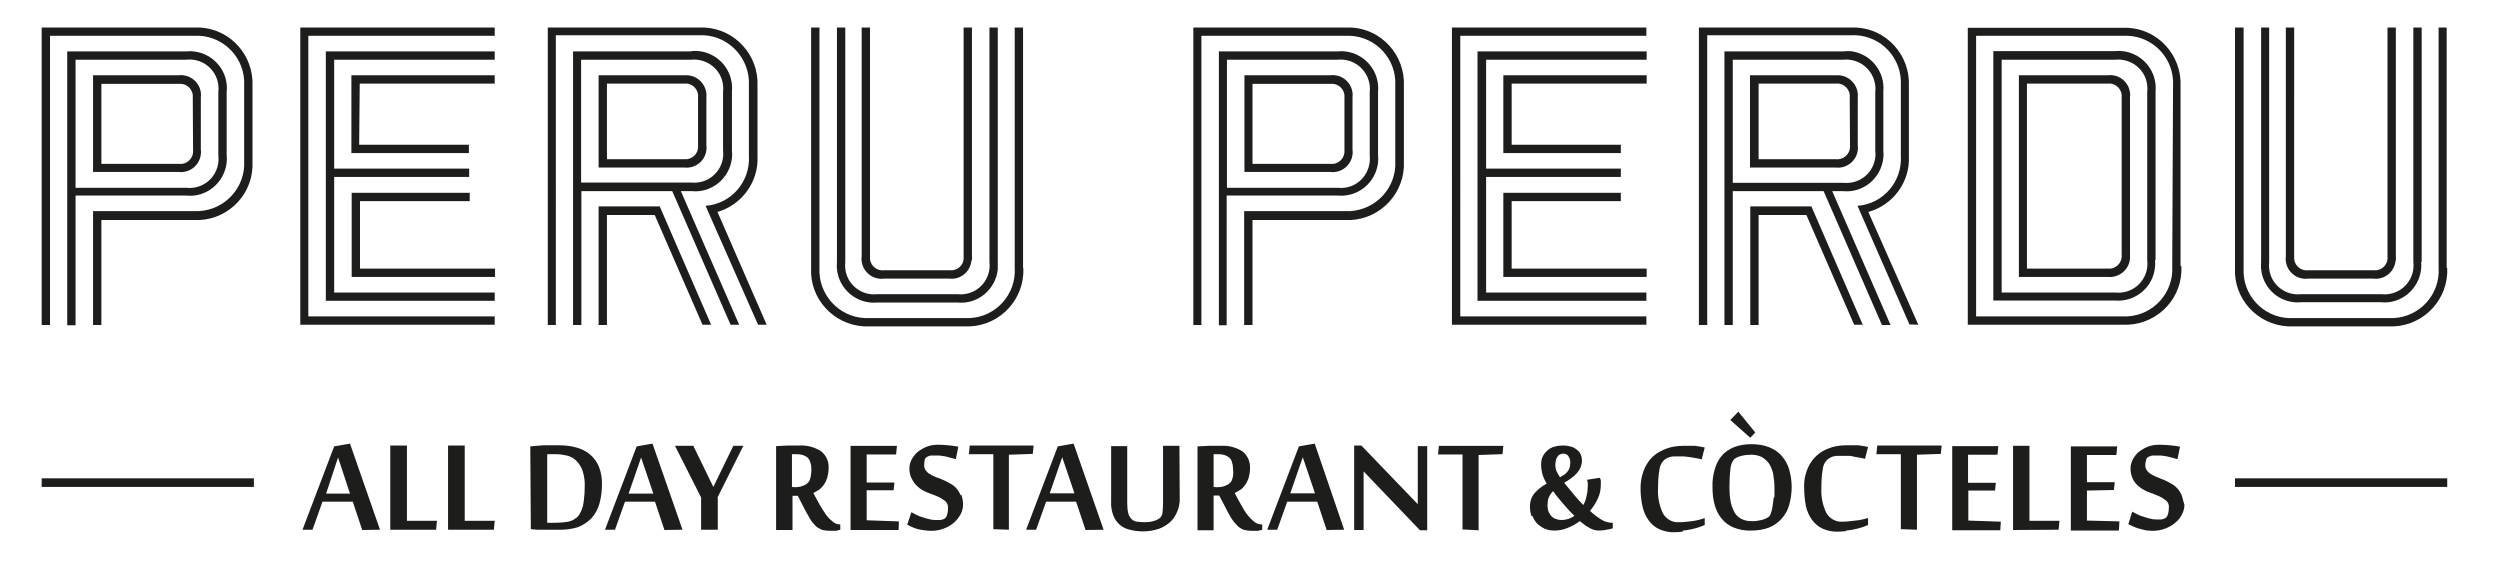
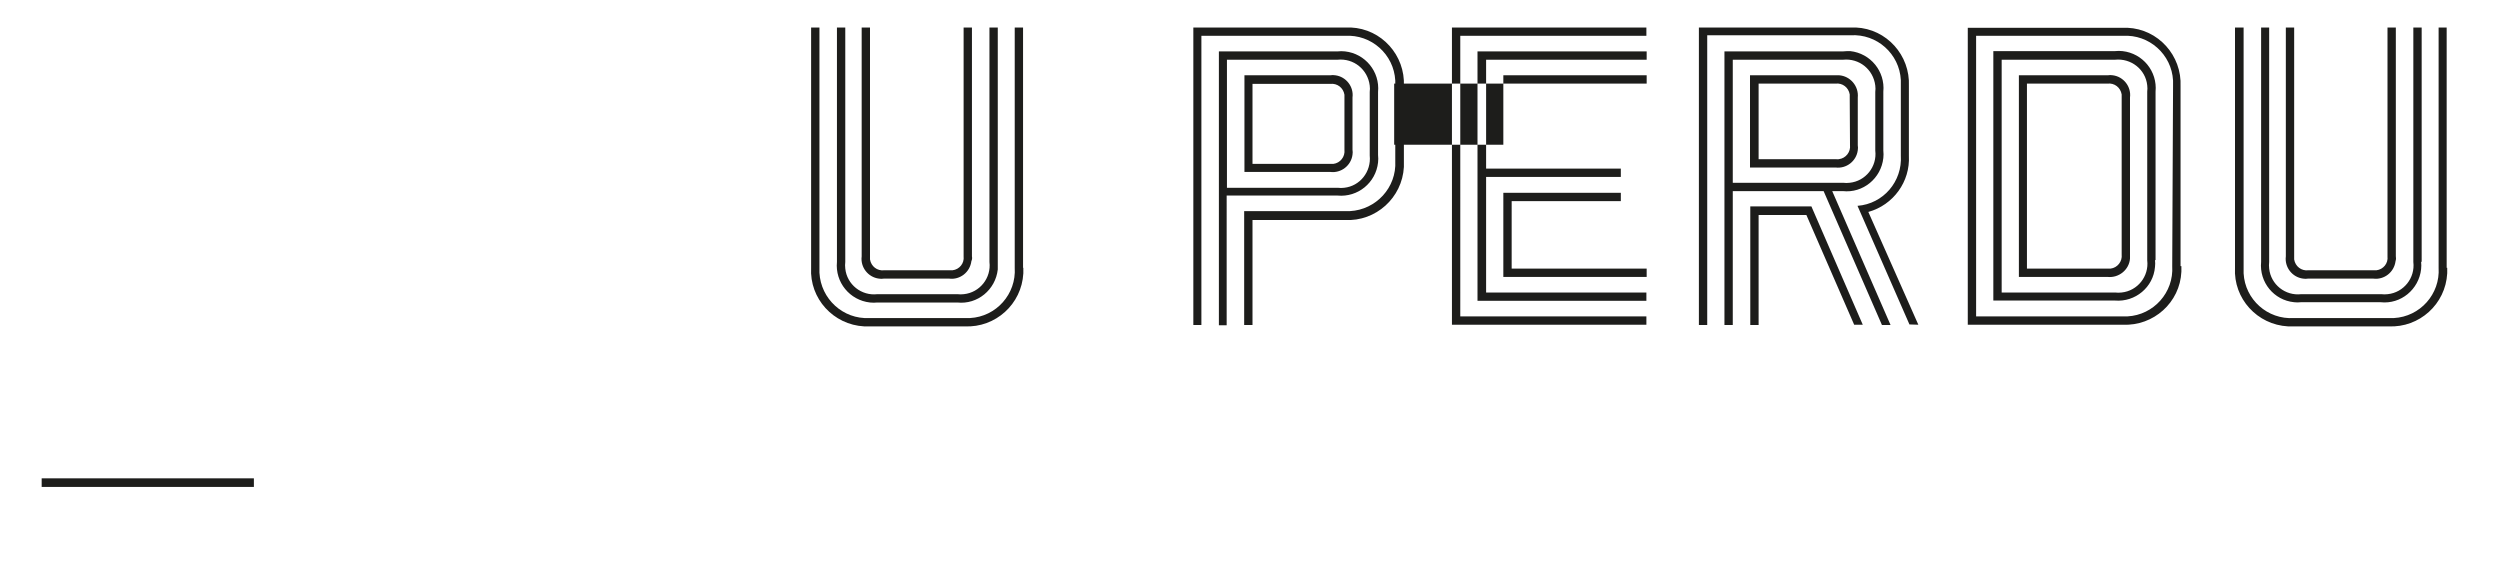
<svg xmlns="http://www.w3.org/2000/svg" xmlns:xlink="http://www.w3.org/1999/xlink" version="1.1" id="Layer_1" x="0px" y="0px" viewBox="0 0 900 209.4" style="enable-background:new 0 0 900 209.4;" xml:space="preserve">
  <style type="text/css">
	.st0{clip-path:url(#SVGID_2_);}
	.st1{fill:#1D1D1B;}
</style>
  <g id="Layer_2_1_">
    <g id="Layer_1-2">
      <g>
        <defs>
          <polygon id="SVGID_1_" points="-4,216.4 906,216.4 899.1,-3.1 -0.8,-0.1     " />
        </defs>
        <clipPath id="SVGID_2_">
          <use xlink:href="#SVGID_1_" style="overflow:visible;" />
        </clipPath>
        <g class="st0">
          <path class="st1" d="M763.8,91.6c0.3,2.5-1.5,4.8-4,5.1c-0.4,0-0.7,0-1.1,0h-29V30.1h29c2.5-0.3,4.7,1.4,5.1,3.9      c0,0.4,0,0.7,0,1.1V91.6z M766.8,91.6V35.1c0.5-3.9-2.3-7.5-6.2-8c-0.6-0.1-1.2-0.1-1.8,0h-32v72.6h32c4,0.4,7.7-2.6,8-6.6      C766.8,92.6,766.8,92.1,766.8,91.6 M773,93.7c0.7,5.8-3.5,11-9.2,11.6c-0.8,0.1-1.6,0.1-2.4,0h-40.8V21.5h40.8      c5.8-0.6,11,3.5,11.6,9.2c0.1,0.8,0.1,1.5,0,2.3L773,93.7z M776,93.7V33c0.7-7.3-4.6-13.8-11.9-14.6c-0.9-0.1-1.8-0.1-2.7,0      h-43.8v89.8h43.8c7.3,0.6,13.8-4.8,14.4-12.1c0.1-0.8,0.1-1.7,0-2.5 M782,95.8c0.6,9.5-6.7,17.6-16.1,18.1c-0.7,0-1.3,0-2,0      h-52.5V12.9h52.8c9.5-0.6,17.6,6.7,18.1,16.1c0,0.7,0,1.3,0,2L782,95.8z M785,95.8V31.1c0.5-11.1-8-20.6-19.1-21.1      c-0.7,0-1.3,0-2,0h-55.5v106.9h55.8c11.1,0.5,20.6-8,21.1-19.1c0-0.7,0-1.3,0-2 M862.5,92.2V9.9h-3v82.4c0.3,2.5-1.5,4.7-4,5      c-0.4,0-0.7,0-1.1,0H831c-2.5,0.3-4.7-1.4-5.1-3.9c0-0.4,0-0.7,0-1.1V9.9h-3v82.4c-0.5,3.9,2.3,7.5,6.2,8c0.6,0.1,1.2,0.1,1.8,0      h23.5c3.9,0.5,7.5-2.3,8-6.3C862.6,93.4,862.6,92.8,862.5,92.2 M871.8,94.3V9.9h-3v84.4c0.7,5.8-3.5,11-9.2,11.6      c-0.8,0.1-1.6,0.1-2.4,0h-28.7c-5.8,0.7-11-3.5-11.6-9.2c-0.1-0.8-0.1-1.6,0-2.4V9.9h-2.9v84.4c-0.7,7.3,4.6,13.8,11.9,14.5      c0.8,0.1,1.6,0.1,2.4,0H857c7.3,0.8,13.8-4.6,14.6-11.9c0.1-0.9,0.1-1.8,0-2.7 M880.8,96.4V9.9h-2.9v86.5      c0.6,9.5-6.7,17.6-16.1,18.1c-0.7,0-1.3,0-2,0h-34c-9.5,0.6-17.6-6.7-18.1-16.1c0-0.7,0-1.3,0-2V9.9h-3.1v86.5      c-0.6,11.1,8,20.5,19.1,21.1c0.7,0,1.4,0,2,0h34.2c11.1,0.5,20.5-8,21.1-19.1c0-0.7,0-1.3,0-2" />
-           <path class="st1" d="M652.1,74.3h-22v42.7h3V77.4h17.2l17.2,39.5h3.1L652.1,74.3z M666,52.2c0.3,2.5-1.5,4.8-4,5.1      c-0.4,0.1-0.8,0-1.2,0h-27.7V30.1h27.7c2.5-0.3,4.7,1.4,5.1,3.9c0,0.4,0,0.7,0,1.1L666,52.2z M660.7,27.1H630v33.2h30.8      c3.9,0.5,7.5-2.3,8-6.2c0.1-0.6,0.1-1.2,0-1.8V35.1c0.4-4.1-2.7-7.7-6.7-8C661.6,27.1,661.2,27.1,660.7,27.1 M623.8,21.5h39.7      c5.8-0.6,10.9,3.5,11.6,9.3c0.1,0.8,0.1,1.5,0,2.3v21.1c0.7,5.8-3.5,11-9.2,11.6c-0.8,0.1-1.6,0.1-2.4,0h-39.7V21.5z       M663.5,18.5h-42.7v98.5h3V68.8h32.7l21,48.2h3.1l-21-48.2h3.8c7.3,0.8,13.8-4.6,14.6-11.9c0.1-0.9,0.1-1.8,0-2.7V33      c0.7-7.3-4.6-13.8-11.9-14.6C665.3,18.4,664.4,18.4,663.5,18.5 M544.2,30.1h48.6v-3h-51.6v28h42.3v-3h-39.3V30.1z M541.2,99.7      h51.6v-3h-48.6V72.4h39.3v-3h-42.3V99.7z M531.9,108.3h60.8v-3H535V63.7h48.5v-3H535V21.5h57.8v-3h-60.9V108.3z M522.7,116.9h70      v-3h-67V12.9h67v-3h-70V116.9z M690.6,116.9l-18-40.6c9-2.5,15.1-10.9,14.6-20.2V31c0.5-11.1-8-20.6-19.1-21.1c-0.7,0-1.3,0-2,0      h-54.5v107.1h3V12.7h51.6c9.5-0.6,17.6,6.7,18.1,16.1c0,0.7,0,1.3,0,2V56c0.6,9.3-6.3,17.4-15.6,18.1l18.7,42.7L690.6,116.9z" />
-           <path class="st1" d="M237.5,74.3h-22v42.7h3V77.4h17.2l17.2,39.5h3.1L237.5,74.3z M251.3,52.2c0.3,2.5-1.4,4.7-3.9,5.1      c-0.4,0-0.7,0-1.1,0h-27.8V30.1h27.8c2.5-0.3,4.7,1.5,5,4c0,0.4,0,0.7,0,1.1L251.3,52.2z M246.3,27.1h-30.8v33.2h30.8      c3.9,0.5,7.5-2.3,8-6.2c0.1-0.6,0.1-1.2,0-1.8V35.1c0.4-4.1-2.7-7.7-6.7-8C247.1,27.1,246.7,27.1,246.3,27.1 M209.2,21.5h39.5      c5.8-0.6,11,3.5,11.6,9.2c0.1,0.8,0.1,1.5,0,2.3v21.1c0.7,5.8-3.5,11-9.2,11.6c-0.8,0.1-1.6,0.1-2.4,0h-39.5L209.2,21.5z       M248.8,18.5h-42.5v98.5h3V68.8H242l21,48.1h3.1l-21-48.1h3.8c7.3,0.8,13.8-4.6,14.6-11.9c0.1-0.9,0.1-1.8,0-2.7V33      c0.7-7.3-4.6-13.8-11.9-14.6c-0.9-0.1-1.8-0.1-2.7,0 M129.5,30.1h48.6v-3h-51.6v28h42.3v-3h-39.5L129.5,30.1z M126.6,99.7h51.6      v-3h-48.6V72.4h39.5v-3h-42.5V99.7z M117.3,108.3h60.8v-3h-57.8V63.7h48.6v-3h-48.6V21.5h57.8v-3h-60.8V108.3z M108.1,116.9h70      v-3H111V12.9h67.1v-3h-70V116.9z M276,116.9l-17.7-40.6c8.9-2.6,14.9-11,14.4-20.2V31c0.5-11.1-8-20.5-19.1-21.1      c-0.7,0-1.3,0-2,0h-54.4v107.1h2.9V12.7h51.5c9.5-0.5,17.5,6.9,18,16.3c0,0.6,0,1.2,0,1.8V56c0.6,9.3-6.3,17.4-15.6,18.1      l18.9,42.8H276z" />
+           <path class="st1" d="M652.1,74.3h-22v42.7h3V77.4h17.2l17.2,39.5h3.1L652.1,74.3z M666,52.2c0.3,2.5-1.5,4.8-4,5.1      c-0.4,0.1-0.8,0-1.2,0h-27.7V30.1h27.7c2.5-0.3,4.7,1.4,5.1,3.9c0,0.4,0,0.7,0,1.1L666,52.2z M660.7,27.1H630v33.2h30.8      c3.9,0.5,7.5-2.3,8-6.2c0.1-0.6,0.1-1.2,0-1.8V35.1c0.4-4.1-2.7-7.7-6.7-8C661.6,27.1,661.2,27.1,660.7,27.1 M623.8,21.5h39.7      c5.8-0.6,10.9,3.5,11.6,9.3c0.1,0.8,0.1,1.5,0,2.3v21.1c0.7,5.8-3.5,11-9.2,11.6c-0.8,0.1-1.6,0.1-2.4,0h-39.7V21.5z       M663.5,18.5h-42.7v98.5h3V68.8h32.7l21,48.2h3.1l-21-48.2h3.8c7.3,0.8,13.8-4.6,14.6-11.9c0.1-0.9,0.1-1.8,0-2.7V33      c0.7-7.3-4.6-13.8-11.9-14.6C665.3,18.4,664.4,18.4,663.5,18.5 M544.2,30.1h48.6v-3h-51.6v28v-3h-39.3V30.1z M541.2,99.7      h51.6v-3h-48.6V72.4h39.3v-3h-42.3V99.7z M531.9,108.3h60.8v-3H535V63.7h48.5v-3H535V21.5h57.8v-3h-60.9V108.3z M522.7,116.9h70      v-3h-67V12.9h67v-3h-70V116.9z M690.6,116.9l-18-40.6c9-2.5,15.1-10.9,14.6-20.2V31c0.5-11.1-8-20.6-19.1-21.1c-0.7,0-1.3,0-2,0      h-54.5v107.1h3V12.7h51.6c9.5-0.6,17.6,6.7,18.1,16.1c0,0.7,0,1.3,0,2V56c0.6,9.3-6.3,17.4-15.6,18.1l18.7,42.7L690.6,116.9z" />
          <path class="st1" d="M349.9,92.3V9.9h-3v82.4c0.3,2.5-1.5,4.7-4,5c-0.4,0-0.7,0-1.1,0h-23.5c-2.5,0.3-4.7-1.4-5.1-3.9      c0-0.4,0-0.7,0-1.1V9.9h-3v82.4c-0.5,3.9,2.3,7.5,6.2,8c0.6,0.1,1.2,0.1,1.8,0h23.5c3.9,0.5,7.5-2.3,8-6.3      C350,93.4,350,92.8,349.9,92.3 M359.2,94.3V9.9h-3v84.4c0.7,5.8-3.5,11-9.2,11.6c-0.8,0.1-1.6,0.1-2.4,0h-28.7      c-5.8,0.7-11-3.5-11.6-9.2c-0.1-0.8-0.1-1.6,0-2.4V9.9h-3v84.4c-0.7,7.3,4.6,13.8,11.9,14.6c0.9,0.1,1.8,0.1,2.7,0h28.7      c7.3,0.8,13.8-4.6,14.6-11.9C359.2,96.1,359.2,95.2,359.2,94.3 M368.3,96.4V9.9h-3v86.5c0.6,9.4-6.6,17.6-16.1,18.1      c-0.6,0-1.3,0-1.9,0h-34.3c-9.5,0.5-17.5-6.9-18-16.3c0-0.6,0-1.2,0-1.8V9.9h-3v86.5c-0.6,11.1,8,20.5,19.1,21.1      c0.7,0,1.4,0,2,0h34.2c11.1,0.5,20.5-8,21.1-19.1c0-0.7,0-1.3,0-2" />
-           <path class="st1" d="M69.5,53.9c0.3,2.5-1.5,4.8-4,5.1c-0.4,0-0.8,0-1.2,0H36.5V30.2h27.8c2.5-0.3,4.7,1.4,5.1,3.9      c0,0.4,0,0.7,0,1.1L69.5,53.9z M64.3,27.1H33.5v34.8h30.8c3.9,0.5,7.5-2.3,8-6.3c0.1-0.6,0.1-1.2,0-1.8V35.1      c0.5-3.9-2.3-7.5-6.3-8C65.5,27,64.9,27,64.3,27.1 M27.2,21.5h39.8c5.8-0.7,11,3.5,11.6,9.2c0.1,0.8,0.1,1.6,0,2.4V56      c0.7,5.8-3.5,11-9.2,11.6c-0.8,0.1-1.6,0.1-2.4,0H27.2V21.5z M67.1,18.5H24.2v98.6h3V70.4h39.8c7.3,0.8,13.8-4.6,14.6-11.9      c0.1-0.9,0.1-1.8,0-2.7V33.1c0.8-7.3-4.6-13.8-11.9-14.6C68.9,18.4,68,18.4,67.1,18.5 M90.9,58V31c0.5-11.1-8-20.6-19.1-21.1      c-0.7,0-1.3,0-2,0H15v107.1H18V109l0,0V12.9h51.8c9.5-0.6,17.6,6.7,18.1,16.1c0,0.7,0,1.3,0,2v27c0.5,9.5-6.9,17.5-16.3,18      c-0.6,0-1.2,0-1.8,0H33.5v41h3V79.2h33.3c11.1,0.6,20.6-8,21.1-19.1C90.9,59.4,90.9,58.7,90.9,58" />
          <path class="st1" d="M484,53.9c0.3,2.5-1.5,4.8-4,5.1c-0.4,0-0.7,0-1.1,0h-28V30.2h28c2.5-0.3,4.7,1.4,5.1,3.9      c0,0.4,0,0.7,0,1.1V53.9z M478.9,27.1H448v34.8h30.9c3.9,0.5,7.5-2.3,8-6.2c0.1-0.6,0.1-1.2,0-1.8V35.1c0.5-3.9-2.3-7.5-6.2-8      C480.1,27,479.5,27,478.9,27.1 M441.6,21.5h39.9c5.8-0.6,10.9,3.5,11.6,9.3c0.1,0.8,0.1,1.5,0,2.3V56c0.6,5.8-3.5,11-9.2,11.6      c-0.8,0.1-1.5,0.1-2.3,0h-39.9V21.5z M481.6,18.5h-42.8v98.6h2.8V70.4h39.9c7.3,0.7,13.8-4.6,14.6-11.9c0.1-0.9,0.1-1.8,0-2.7      V33.1c0.7-7.3-4.6-13.8-11.9-14.6C483.3,18.4,482.4,18.4,481.6,18.5 M505.4,58V31c0.5-11.1-8-20.6-19.1-21.1c-0.7,0-1.3,0-2,0      h-54.7v107.1h2.9V109l0,0V12.9h51.7c9.5-0.6,17.6,6.7,18.1,16.1c0,0.7,0,1.3,0,2v27c0.5,9.5-6.9,17.5-16.3,18      c-0.6,0-1.2,0-1.8,0h-36.3v41h3V79.2h33.3c11.1,0.6,20.6-8,21.2-19.1C505.4,59.4,505.4,58.7,505.4,58" />
          <rect x="15" y="172.2" class="st1" width="76.4" height="3.1" />
-           <rect x="804.6" y="172.2" class="st1" width="76.4" height="3.1" />
-           <path class="st1" d="M785.4,178.3c-0.4-0.9-0.9-1.8-1.6-2.5c-0.6-0.7-1.4-1.3-2.2-1.7c-0.8-0.5-1.6-0.9-2.5-1.3l-2.5-1      c-0.8-0.3-1.5-0.7-2.2-1.1c-0.6-0.3-1.1-0.8-1.5-1.3c-0.4-0.6-0.6-1.2-0.6-1.9c0-0.6,0.1-1.3,0.3-1.9c0.1-0.5,0.4-0.9,0.8-1.1      c0.4-0.2,0.8-0.4,1.3-0.5h1.6h1.8l2,0.3l2,0.5l1.8,0.5l0.9-4.5c-1.1-0.2-2.3-0.4-3.6-0.5c-1.3-0.1-2.5-0.2-3.8-0.2      c-1.5,0-3,0.2-4.4,0.8c-1.2,0.5-2.3,1.2-3.3,2c-0.8,0.8-1.5,1.7-2,2.7c-0.4,0.9-0.7,1.8-0.7,2.8c-0.1,1.5,0.3,3,1,4.4      c0.6,1.1,1.5,2,2.6,2.8c1,0.7,2.1,1.3,3.3,1.7c1.2,0.4,2.3,0.9,3.3,1.3c0.9,0.4,1.8,1,2.6,1.6c0.7,0.6,1.1,1.5,1,2.4      c0,0.9-0.1,1.8-0.4,2.7c-0.2,0.6-0.5,1-1,1.3c-0.4,0.2-0.9,0.3-1.3,0.4c-0.6,0-1.3,0-1.9,0c-0.8,0-1.5-0.1-2.2-0.3      c-0.8-0.2-1.6-0.4-2.4-0.7c-0.8-0.2-1.5-0.5-2.3-0.9c-0.6-0.3-1.1-0.6-1.7-0.9l-1.4,4.5c0.6,0.3,1.3,0.6,1.9,0.9      c0.6,0.3,1.3,0.5,2,0.7c0.7,0.2,1.5,0.4,2.3,0.6c0.8,0.1,1.7,0.2,2.6,0.2c1.6,0,3.2-0.3,4.7-0.9c1.3-0.5,2.5-1.2,3.6-2.2      c1-0.8,1.7-1.8,2.3-3c0.5-1,0.8-2.2,0.8-3.3C786,180.6,785.8,179.4,785.4,178.3 M763,187.7l-11.7-0.3v-10.8l9.7-0.2l0.3-2.8h-10      v-9.8h10.6l0.3-3.1h-16.7v30.3h17.3L763,187.7z M741.1,190.7l0.3-3.2h-10.8v-27h-5.9v30.3L741.1,190.7z M625.8,148.2l-2.9,3      l7.2,6.4l1.8-1.9L625.8,148.2z M720.3,187.8l-11.7-0.4v-10.8h9.6l0.3-2.8h-10v-10.1h10.6l0.3-3.1h-16.6v30.3h17.3L720.3,187.8z       M690.1,190.7v-27l8.6-0.3l0.3-3h-23.2l-0.3,3.1h8.8v27L690.1,190.7z M664.6,191c0.9-0.1,1.9-0.2,2.8-0.4      c0.9-0.2,1.8-0.4,2.7-0.7c0.8-0.2,1.6-0.6,2.4-0.9v-2.5c-1.5,0.4-3,0.8-4.5,0.9c-1.6,0.2-3.2,0.4-4.7,0.4      c-2.4,0.2-4.6-1.1-5.8-3.1c-1.4-2.9-2-6.1-1.8-9.2c0-2.2,0.1-4.4,0.5-6.6c0.1-1.4,0.8-2.7,1.8-3.6l1-0.6      c0.3-0.2,0.7-0.3,1.1-0.4c0.4-0.1,0.8-0.2,1.3-0.2h1.6c0.7,0,1.3,0,2,0c0.8,0,1.6,0,2.4,0.3l2.3,0.4c0.6,0.1,1.1,0.2,1.7,0.4      l1.1-4.3l-1.5-0.3l-2-0.3h-2.2h-2.2c-1.1,0-2.3,0.1-3.4,0.3c-1.2,0.2-2.4,0.6-3.6,1.1c-1.1,0.5-2.2,1.1-3.1,1.9      c-1,0.8-1.9,1.8-2.6,2.9c-0.8,1.2-1.4,2.6-1.8,4c-0.5,1.7-0.7,3.4-0.6,5.1c0,2.2,0.2,4.3,0.6,6.5c0.4,1.8,1.1,3.5,2.2,5      c1,1.4,2.3,2.5,3.8,3.2c1.8,0.8,3.8,1.2,5.7,1.1c0.9,0,1.8-0.1,2.7-0.2 M638.5,179.2c-0.1,1.1-0.2,2.1-0.4,3.2      c-0.1,0.8-0.3,1.6-0.6,2.4c-0.1,0.5-0.4,1-0.8,1.3c-0.8,0.5-1.6,0.9-2.6,1.1c-1.3,0.3-2.5,0.5-3.8,0.4c-1.3,0-2.5-0.3-3.6-0.9      c-1-0.6-1.9-1.4-2.4-2.5c-0.6-1.2-1.1-2.5-1.3-3.8c-0.3-1.6-0.4-3.3-0.4-5c0-2.3,0.1-4.6,0.4-6.9c0.1-1.2,0.6-2.4,1.4-3.3      c0.8-0.5,1.6-0.9,2.6-1.1c1.2-0.3,2.4-0.4,3.6-0.4c1.2,0,2.5,0.3,3.6,0.8c1,0.6,1.9,1.4,2.6,2.3c0.7,1.1,1.2,2.3,1.5,3.6      c0.3,1.6,0.5,3.3,0.5,5c0,1.3,0,2.5,0,3.6 M644.1,169c-0.5-1.8-1.5-3.5-2.7-4.9c-1.2-1.4-2.8-2.4-4.5-3.1      c-2-0.8-4.2-1.1-6.4-1.1c-2.1,0-4.3,0.3-6.3,1.1c-1.7,0.7-3.2,1.7-4.4,3.1c-1.2,1.4-2,3.1-2.5,4.9c-0.6,2.1-0.9,4.2-0.8,6.4      c0,2.2,0.2,4.3,0.8,6.4c0.5,1.8,1.3,3.5,2.5,4.9c1.1,1.4,2.6,2.5,4.3,3.2c2,0.8,4.2,1.2,6.4,1.1c2.2,0,4.3-0.3,6.4-1.1      c1.7-0.7,3.3-1.8,4.5-3.2c1.3-1.4,2.2-3.1,2.7-4.9c0.6-2.1,0.9-4.3,0.9-6.5C645,173.2,644.7,171.1,644.1,169 M605.9,191      c0.9-0.1,1.8-0.2,2.7-0.4c0.9-0.2,1.8-0.4,2.7-0.7c0.8-0.2,1.6-0.6,2.4-0.9v-2.5c-1.4,0.5-2.9,0.9-4.5,1.1      c-1.6,0.2-3.1,0.4-4.7,0.4c-2.4,0.2-4.6-1.1-5.8-3.1c-1.4-2.9-2-6.1-1.8-9.2c0-2.2,0.1-4.4,0.5-6.6c0.1-1.4,0.8-2.7,1.8-3.6      c0.3-0.2,0.7-0.5,1-0.6c0.3-0.2,0.7-0.3,1.1-0.4c0.4-0.1,0.8-0.2,1.3-0.2h1.6c0.7,0,1.3,0,2,0l2.4,0.3l2.3,0.4      c0.6,0.1,1.1,0.2,1.7,0.4l1.1-4.3l-1.5-0.3l-2-0.3h-2.2h-2.1c-1.1,0-2.3,0.1-3.4,0.3c-1.2,0.2-2.4,0.6-3.6,1.1      c-1.1,0.5-2.2,1.1-3.2,1.9c-1,0.8-1.9,1.8-2.6,2.9c-0.8,1.2-1.4,2.6-1.8,4c-0.5,1.6-0.7,3.4-0.7,5.1c0,2.2,0.2,4.3,0.7,6.5      c0.4,1.8,1.1,3.5,2.2,5c1,1.4,2.3,2.5,3.8,3.2c1.8,0.8,3.7,1.2,5.7,1.1c0.9,0,1.8-0.1,2.7-0.2 M560.2,165.3      c0.2-0.4,0.4-0.8,0.7-1.2c0.3-0.3,0.6-0.5,0.9-0.6c0.3-0.1,0.7-0.2,1-0.2c0.7,0,1.4,0.3,1.8,0.9c0.5,0.7,0.8,1.6,0.7,2.5      c0,0.5-0.1,1-0.2,1.5c-0.1,0.5-0.3,0.9-0.6,1.3c-0.3,0.4-0.7,0.8-1.1,1.2c-0.6,0.4-1.2,0.8-1.8,1.1c-0.5-0.7-0.9-1.5-1.3-2.3      c-0.3-0.8-0.4-1.6-0.4-2.4C560,166.5,560.1,165.9,560.2,165.3 M560,186.8c-0.6-0.2-1.1-0.6-1.5-1c-0.4-0.5-0.8-1-1-1.6      c-0.3-0.7-0.4-1.5-0.4-2.2c0-0.9,0.1-1.9,0.4-2.8c0.4-0.9,0.9-1.7,1.6-2.4c1,1.4,2.2,2.9,3.6,4.5c1.3,1.5,2.6,3,4.1,4.4      c-1.4,1-3,1.5-4.7,1.5c-0.7,0-1.3-0.1-1.9-0.4 M551.7,185.7c0.3,1,0.9,1.9,1.6,2.7c0.8,0.8,1.7,1.4,2.7,1.9      c1.1,0.5,2.4,0.7,3.6,0.7c1.6,0,3.2-0.3,4.6-0.9c1.6-0.6,3.1-1.4,4.5-2.5c1.1,0.9,2.3,1.8,3.6,2.5c1,0.6,2.2,0.9,3.3,0.9      c1,0,1.9-0.1,2.8-0.3c0.8-0.1,1.5-0.3,2.2-0.5v-2h-0.6c-1.3-0.1-2.5-0.5-3.6-1.2c-1.4-0.9-2.8-1.9-4-3.1c1.2-1.4,2.2-3,2.9-4.6      c0.7-1.5,1-3.2,1-4.9c0-0.4,0-0.8,0-1.3c0-0.4-0.2-0.8-0.4-1.1l-4.5,0.7c0,0.3,0,0.6,0.2,1c0,0.4,0,0.7,0,1.1      c0,1.2-0.1,2.4-0.4,3.6c-0.2,1.2-0.6,2.3-1.2,3.4c-1.3-1.3-2.5-2.6-3.6-4c-1.1-1.4-2.3-2.7-3.3-4c0.9-0.5,1.8-1.1,2.6-1.7      c0.7-0.5,1.4-1.1,2-1.8c0.5-0.6,1-1.3,1.3-2c0.3-0.8,0.5-1.6,0.5-2.5c0-0.7-0.1-1.4-0.4-2.1c-0.3-0.7-0.7-1.3-1.3-1.7      c-0.6-0.5-1.4-1-2.2-1.2c-1.1-0.3-2.2-0.5-3.3-0.4c-1.1,0-2.1,0.2-3.1,0.5c-1.7,0.6-3.1,1.9-3.9,3.6c-0.4,0.9-0.5,1.8-0.5,2.8      c0,1.2,0.2,2.4,0.5,3.6c0.4,1.1,0.9,2.2,1.5,3.2c-1.7,0.9-3.2,2.1-4.5,3.6c-1.1,1.4-1.6,3.2-1.5,5c0,1.1,0.2,2.2,0.6,3.2       M532.3,190.9v-27.1l8.6-0.3l0.3-3h-23.2l-0.3,3.1h8.8v27L532.3,190.9z M513.8,190.9v-30.3h-3.4v12.7c0,0.6,0,1.2,0,1.8v1.9      c0,1.4,0,2.9,0,4.5l-20.3-21.1h-2.6v30.4h3.4v-12.5c0-0.5,0-1.1,0-1.8c0-0.6,0-1.3,0-1.9c0-1.5,0-3.1,0-4.9l0,0l20.3,21.2      L513.8,190.9z M464.5,177.6l4.5-13l4.4,13H464.5z M483.9,190.7l-10.6-31l-5.7,1l-11.4,30h3.6l3.6-10.1h10.8l3.4,10.2      L483.9,190.7z M436.9,175.3v-11.8h0.8h0.8c0.8,0,1.6,0.1,2.3,0.3c0.6,0.2,1.2,0.5,1.7,0.9c0.5,0.5,0.9,1,1,1.7      c0.3,0.8,0.4,1.7,0.4,2.6c0.1,0.8,0.1,1.5,0,2.3c-0.1,0.5-0.2,1-0.4,1.5c-0.1,0.3-0.3,0.7-0.6,0.9c-0.2,0.2-0.4,0.4-0.6,0.6      c-0.6,0.3-1.2,0.6-1.8,0.8c-0.8,0.2-1.5,0.3-2.3,0.3L436.9,175.3z M440.5,181.4c1.1,2.2,2,3.9,2.8,5.2c0.7,1.1,1.5,2,2.4,2.9      c0.7,0.6,1.4,1,2.3,1.3c0.9,0.2,1.9,0.3,2.8,0.3c0.7,0,1.3,0,2,0c0.5-0.1,1.1-0.2,1.6-0.4v-1.9h-0.2c-0.9,0-1.8-0.3-2.6-0.9      c-0.9-0.7-1.7-1.5-2.4-2.4c-0.9-1.1-1.6-2.3-2.3-3.6c-0.8-1.4-1.6-2.8-2.4-4.4c0.7-0.4,1.4-0.8,2.1-1.2c0.7-0.5,1.2-1.1,1.7-1.8      c0.5-0.7,0.9-1.6,1.2-2.4c0.3-1.1,0.5-2.2,0.5-3.3c0.2-2.4-0.8-4.8-2.7-6.3c-2.4-1.5-5.1-2.2-7.9-2h-4.3l-4,0.2v30.2h5.8v-12.5      h2L440.5,181.4z M424.6,160.5h-5.9v20.5c0,1.2-0.1,2.4-0.2,3.6c-0.1,0.8-0.5,1.6-1.1,2c-0.7,0.5-1.4,0.8-2.2,1      c-1,0.3-2.1,0.4-3.2,0.4c-0.9,0-1.8-0.1-2.7-0.2c-0.7-0.1-1.4-0.4-1.9-0.9c-0.6-0.6-1-1.3-1.2-2c-0.3-1.2-0.4-2.4-0.4-3.6v-20.7      h-5.8v20c-0.1,1.7,0.2,3.4,0.8,5c0.5,1.3,1.3,2.4,2.3,3.3c1,0.9,2.3,1.5,3.6,1.8c1.6,0.4,3.2,0.6,4.8,0.6c1.9,0,3.8-0.3,5.6-0.9      c1.5-0.5,2.9-1.4,4.1-2.4c1.1-1,1.9-2.2,2.5-3.6c0.6-1.3,0.9-2.7,1-4.1L424.6,160.5z M377.9,177.6l4.5-13l4.4,13H377.9z       M397.3,190.7l-10.8-31l-5.7,1l-11.4,30h3.6l3.6-10.1h10.8l3.4,10.2L397.3,190.7z M363.2,190.7v-27l8.6-0.3l0.3-3h-23l-0.3,3.1      h8.8v27L363.2,190.7z M345.8,178.3c-0.3-0.9-0.9-1.8-1.5-2.5c-0.6-0.7-1.4-1.3-2.2-1.7c-0.8-0.5-1.6-0.9-2.5-1.3      c-0.9-0.4-1.7-0.7-2.6-1c-0.8-0.3-1.5-0.7-2.2-1.1c-0.6-0.3-1.1-0.8-1.5-1.3c-0.4-0.6-0.6-1.2-0.6-1.9c0-0.6,0.1-1.3,0.2-1.9      c0.1-0.5,0.4-0.9,0.8-1.1c0.4-0.2,0.8-0.4,1.3-0.5h1.6h1.7l2,0.3l2,0.5l1.8,0.5l0.9-4.5c-1.2-0.2-2.4-0.4-3.6-0.5      c-1.2-0.1-2.4-0.2-3.6-0.2c-1.5,0-3,0.2-4.4,0.8c-1.2,0.5-2.3,1.2-3.3,2c-0.8,0.8-1.5,1.7-2,2.7c-0.4,0.9-0.7,1.8-0.7,2.8      c-0.1,1.6,0.3,3.2,1.2,4.6c0.6,1.1,1.5,2,2.5,2.8c1,0.7,2.1,1.3,3.3,1.7c1.2,0.4,2.3,0.9,3.3,1.3c0.9,0.4,1.8,1,2.6,1.6      c0.7,0.6,1,1.5,1,2.4c0,0.9-0.1,1.8-0.4,2.7c-0.2,0.6-0.5,1-1,1.3c-0.4,0.2-0.9,0.3-1.3,0.4c-0.6,0-1.3,0-1.9,0      c-0.8,0-1.5-0.1-2.2-0.3c-0.8-0.2-1.6-0.4-2.4-0.7c-0.8-0.2-1.5-0.5-2.3-0.9c-0.6-0.3-1.1-0.6-1.7-0.9l-1.5,4.5      c0.6,0.3,1.3,0.6,1.9,0.9c0.6,0.3,1.3,0.5,2,0.7c0.7,0.2,1.5,0.3,2.2,0.4c0.8,0.1,1.7,0.2,2.6,0.2c1.6,0,3.2-0.3,4.7-0.9      c1.3-0.5,2.5-1.2,3.6-2.2c0.9-0.8,1.7-1.9,2.3-3c0.5-1,0.8-2.2,0.8-3.3c0-1.2-0.2-2.4-0.6-3.6 M323.6,187.7l-11.6-0.4v-10.8h9.7      l0.3-2.8h-10v-10.1h10.6l0.3-3.1h-16.7v30.3h17.3L323.6,187.7z M285.1,175.3v-11.8h0.8h0.8c0.8,0,1.6,0.1,2.3,0.3      c0.6,0.2,1.2,0.5,1.7,0.9c0.5,0.5,0.8,1,1,1.7c0.3,0.8,0.4,1.7,0.4,2.6c0,0.8-0.1,1.5-0.2,2.3c-0.1,0.5-0.2,1-0.4,1.5      c-0.1,0.3-0.3,0.7-0.6,0.9c-0.2,0.2-0.4,0.4-0.6,0.6c-0.6,0.3-1.2,0.6-1.8,0.8c-0.8,0.2-1.5,0.3-2.3,0.3L285.1,175.3z       M288.7,181.4c0.9,1.8,1.8,3.5,2.8,5.2c0.6,1.1,1.4,2,2.3,2.9c0.7,0.6,1.5,1,2.3,1.3c0.9,0.2,1.9,0.3,2.8,0.3c0.7,0,1.3,0,2,0      l1.6-0.4v-1.9l0,0c-0.9,0-1.9-0.3-2.6-0.9c-0.9-0.7-1.7-1.5-2.4-2.4c-0.8-1.2-1.6-2.4-2.3-3.6l-2.4-4.4c0.7-0.4,1.4-0.8,2.1-1.2      c1.4-1.1,2.4-2.6,2.9-4.3c0.3-1.1,0.5-2.2,0.5-3.3c0.2-2.4-0.8-4.8-2.8-6.3c-2.4-1.5-5.1-2.2-7.9-2h-4.2l-4,0.2v30.2h5.9v-12.3      h1.9L288.7,181.4z M258.3,179.1l9.3-18.6h-3.6l-7.2,14.8l-7.2-14.8H243l9.4,18.6v11.6h6V179.1z M226.3,177.7l4.5-13l4.4,13      H226.3z M245.7,190.7l-10.8-31l-5.7,1l-11.4,30h3.6l3.6-10.1h10.8l3.4,10.2L245.7,190.7z M191.1,190.5l2.1,0.2h2.4h2.6h2.6      c2.4,0.1,4.9-0.2,7.2-0.9c1.9-0.7,3.6-1.9,5-3.3c1.3-1.5,2.3-3.3,2.8-5.2c0.6-2.2,0.9-4.5,0.9-6.8c0.1-2.2-0.3-4.5-1.1-6.5      c-0.7-1.7-1.8-3.2-3.2-4.4c-1.4-1.2-3.1-2-4.9-2.5c-2.1-0.6-4.2-0.8-6.4-0.8h-2.6h-2.8l-2.6,0.2l-2.2,0.2L191.1,190.5z       M197,163.5h0.6h0.8h0.8h0.8c1.4,0,2.8,0.2,4.1,0.5c1.2,0.3,2.4,0.9,3.3,1.8c1,1,1.8,2.2,2.3,3.6c0.6,1.9,0.9,3.8,0.8,5.8      c0,1.6-0.1,3.2-0.3,4.8c-0.1,1.1-0.3,2.2-0.7,3.2c-0.2,0.7-0.6,1.4-1,2.1c-0.3,0.5-0.8,1-1.3,1.3c-0.9,0.7-1.9,1.1-3.1,1.3      c-1.4,0.2-2.9,0.3-4.3,0.3h-1.5h-0.8H197L197,163.5z M177.8,190.7l0.3-3.2h-10.8v-27.1h-6v30.3L177.8,190.7z M157,190.7l0.3-3.2      h-10.8v-27.1h-6v30.3L157,190.7z M117.4,177.7l4.3-13l4.3,13H117.4z M136.8,190.7l-10.8-31l-5.7,1l-11.4,30h3.6l3.6-10.1H127      l3.4,10.2L136.8,190.7z" />
        </g>
      </g>
    </g>
  </g>
</svg>